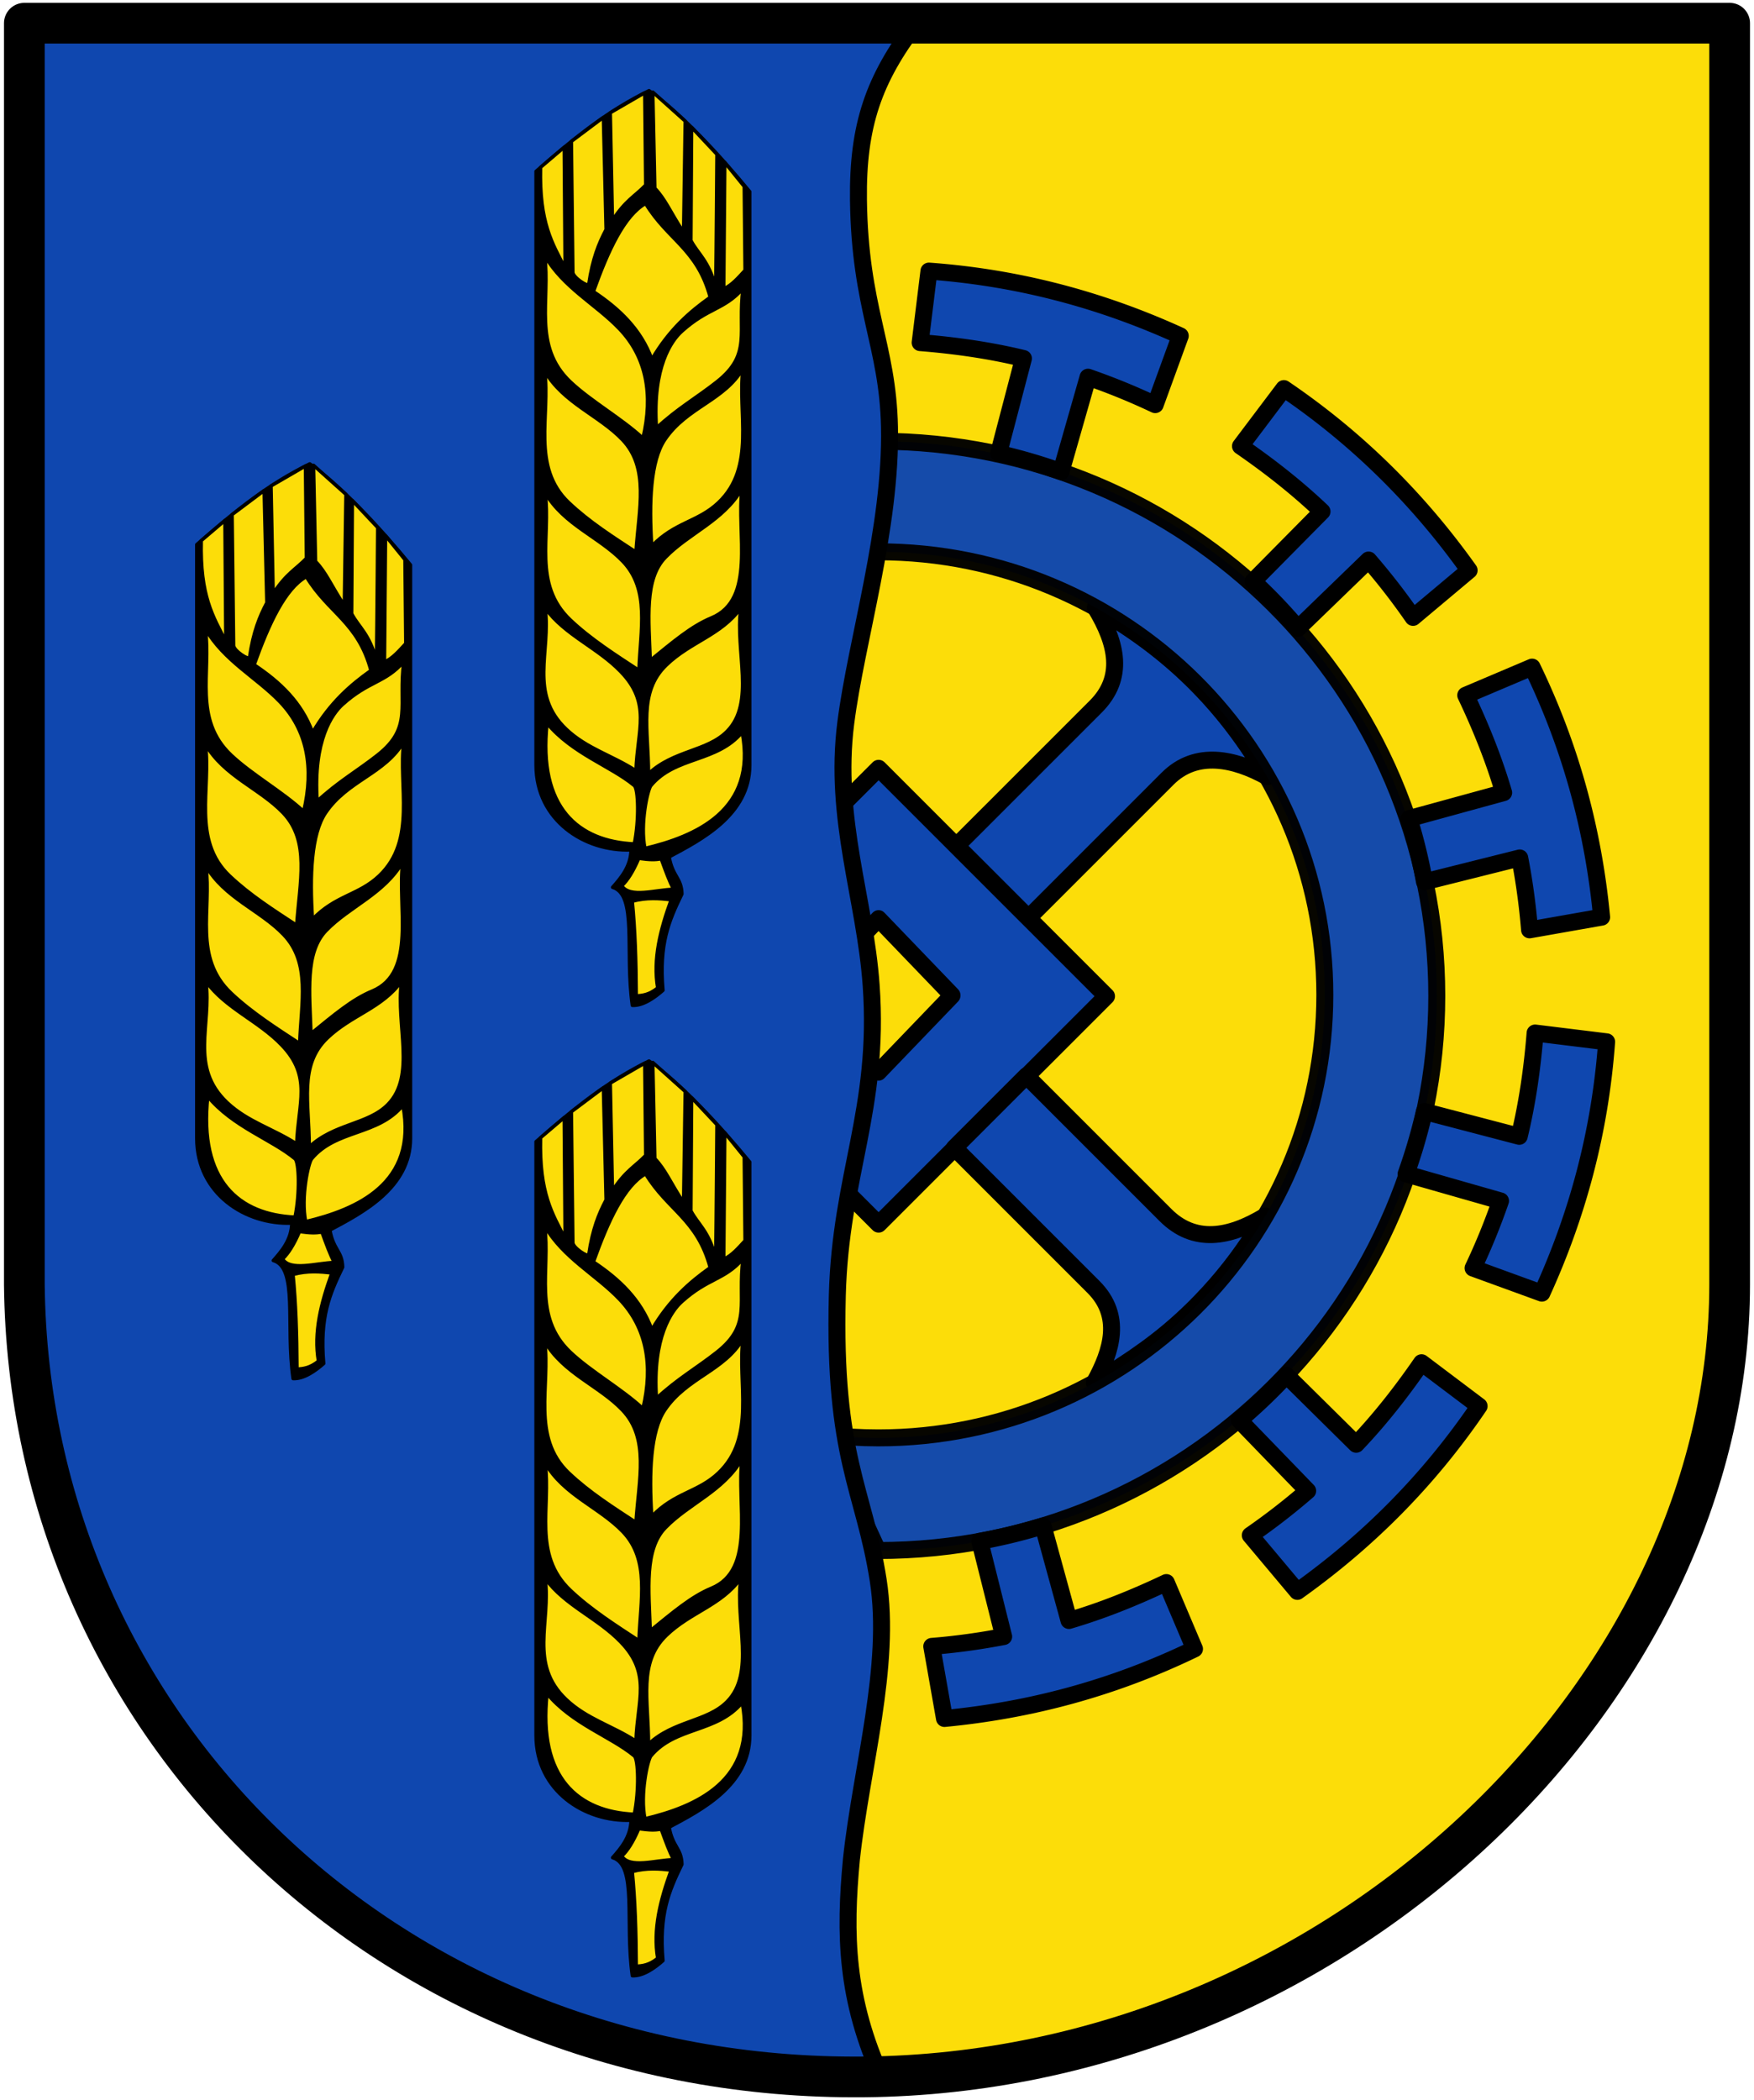
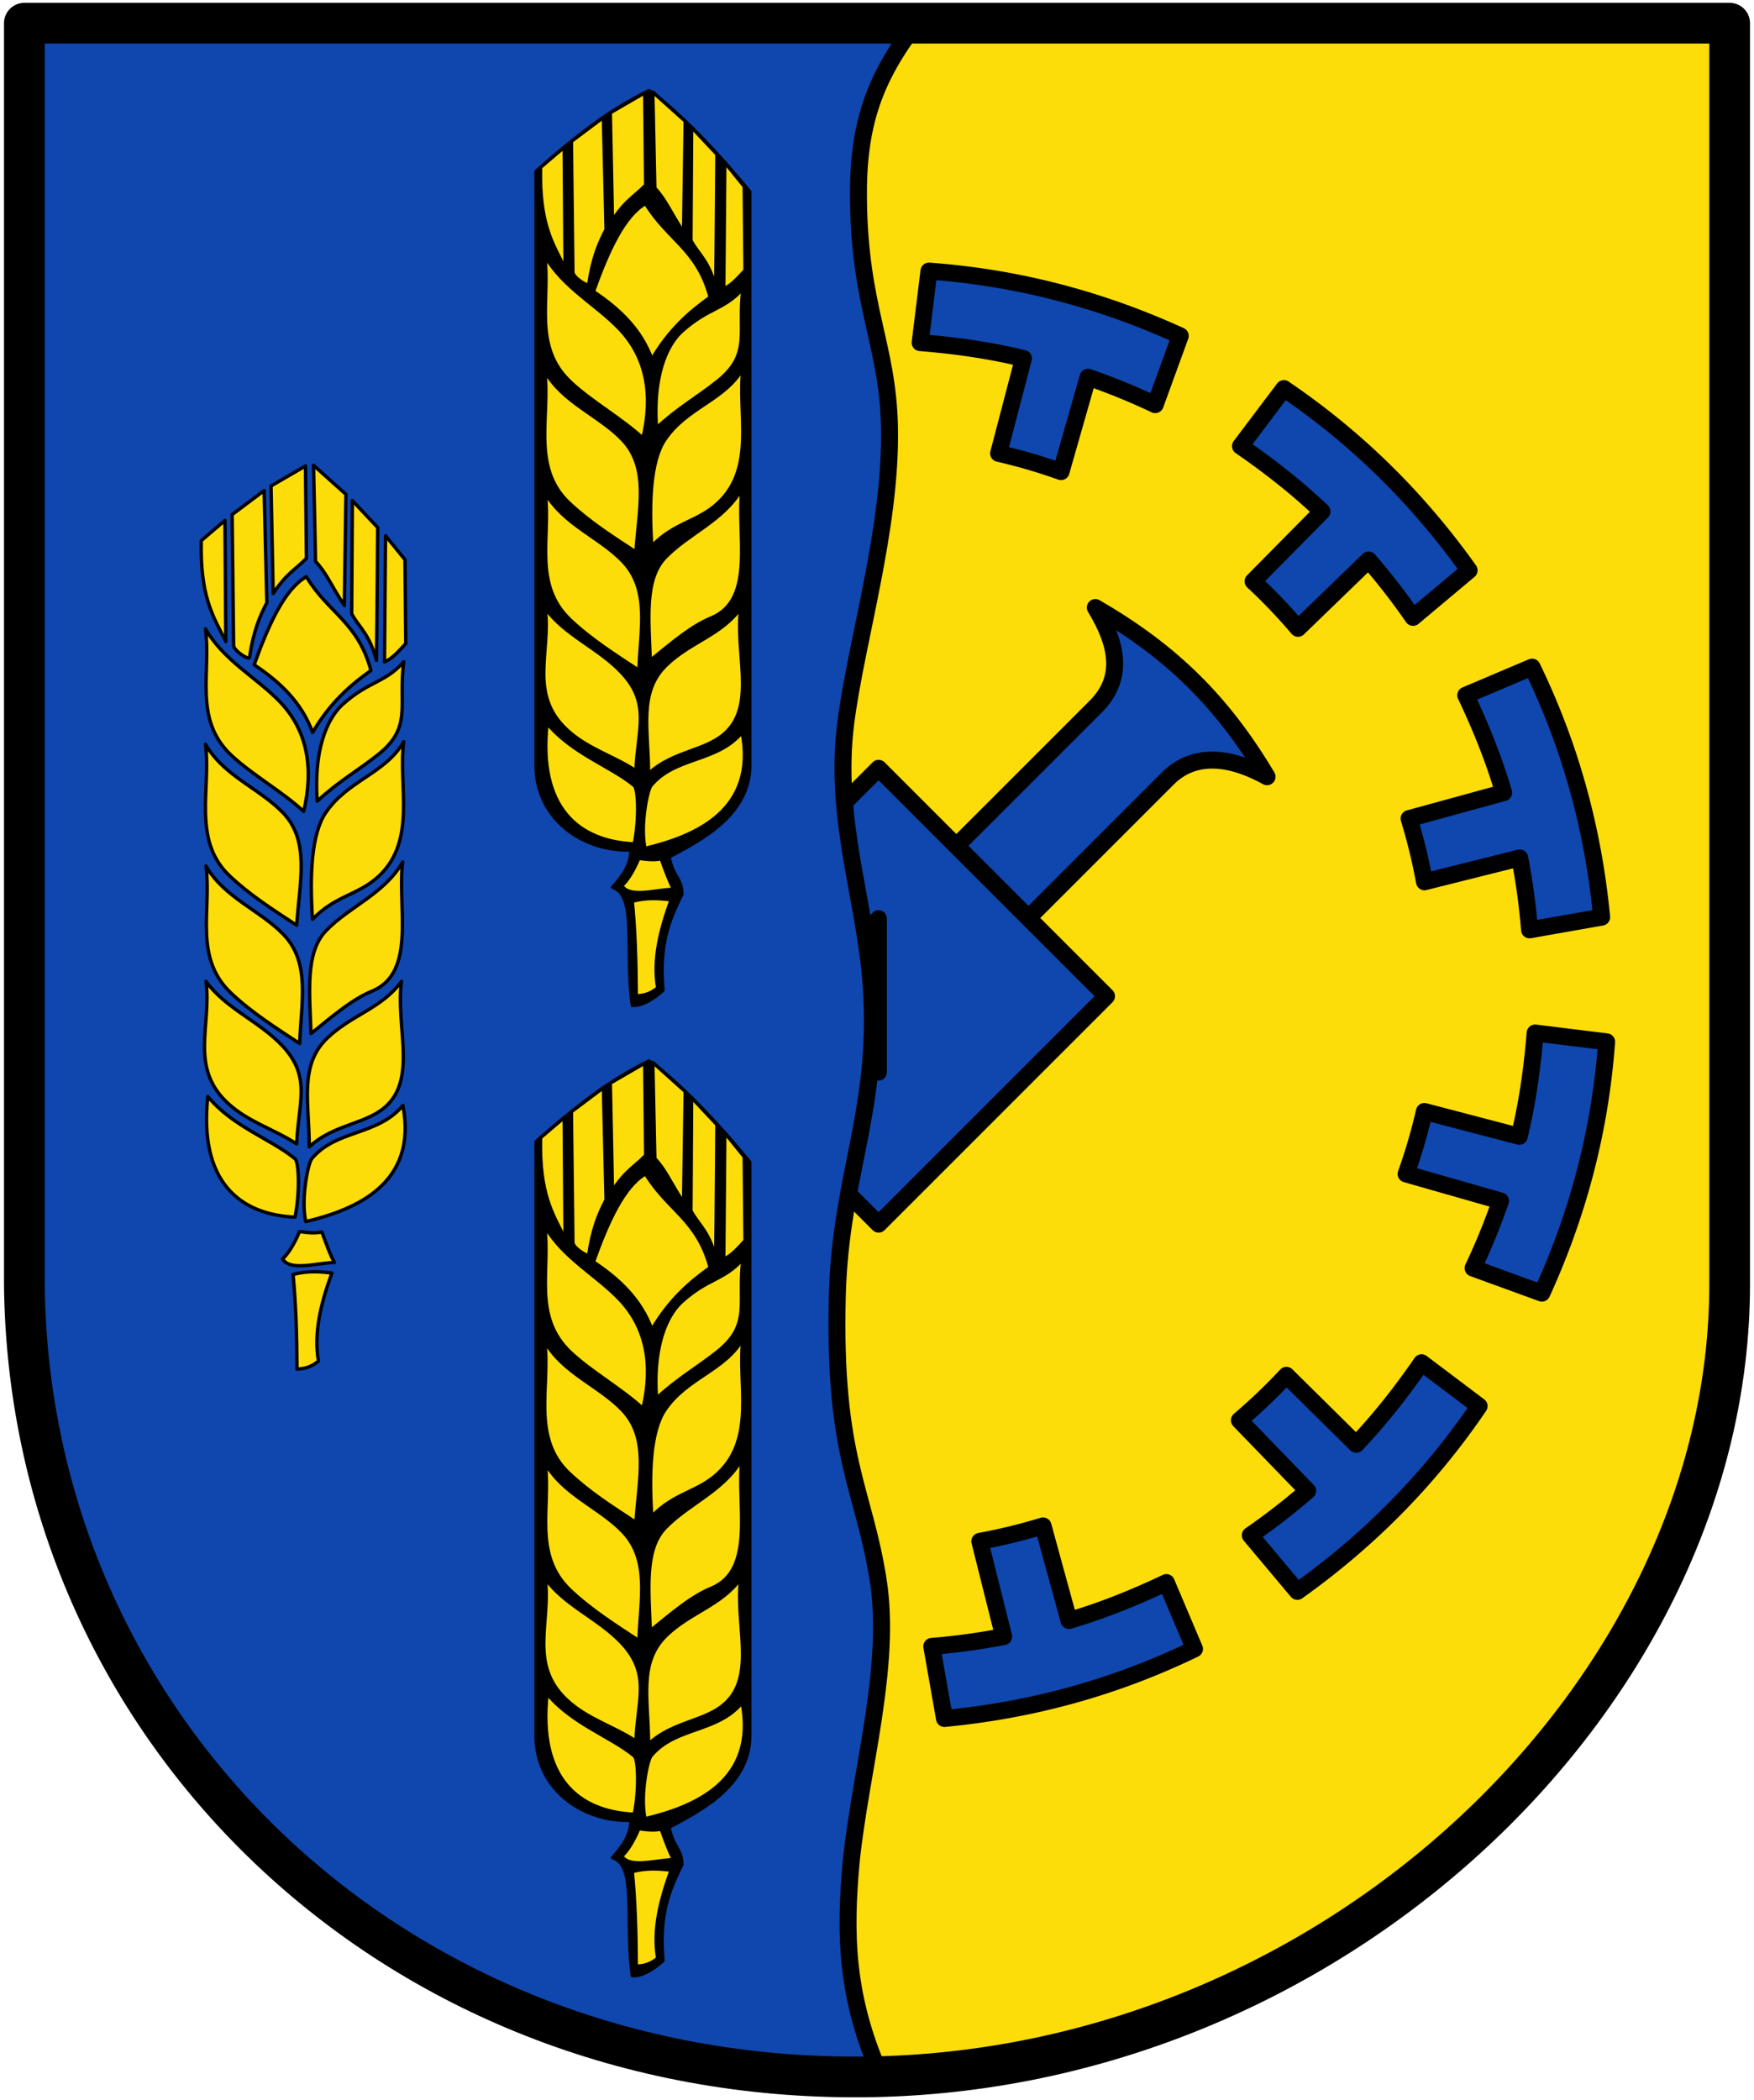
<svg xmlns="http://www.w3.org/2000/svg" height="619" width="517">
  <defs>
    <filter style="color-interpolation-filters:sRGB" id="a" x="-.012" width="1.024" y="-.012" height="1.024">
      <feGaussianBlur stdDeviation=".452" />
    </filter>
  </defs>
  <path d="M-41.823-51.661h502.645v371.735c0 119.817-115.915 232.254-255.113 233.575C66.51 554.971-40.464 450.75-41.823 320.074Z" style="fill:#fcdd09;stroke:none;stroke-width:12.35;stroke-linecap:round;stroke-linejoin:round;stroke-miterlimit:4;stroke-dasharray:none;stroke-opacity:1" transform="translate(49 58.5)" />
  <path transform="rotate(-135 36.616 19.102)" style="fill:#0f47af;stroke:#000;stroke-width:5;stroke-linecap:round;stroke-linejoin:round;stroke-miterlimit:4;stroke-dasharray:none;stroke-opacity:1" d="M-362.233-65.284h95v95h-95z" />
  <path d="m232.938 190.795 41.013-41.012c8.485-8.485 6.404-18.468-.101-29.216 22.63 13.056 37.603 28.002 50.623 49.866-9.492-5.25-20.824-7.922-29.31.563l-41.011 41.013z" style="fill:#0f47af;stroke:#000;stroke-width:5;stroke-linecap:round;stroke-linejoin:round;stroke-miterlimit:4;stroke-dasharray:none;stroke-opacity:1;filter:url(#a)" transform="translate(49 58.5)" />
-   <path style="fill:#0f47af;stroke:#000;stroke-width:5;stroke-linecap:round;stroke-linejoin:round;stroke-miterlimit:4;stroke-dasharray:none;stroke-opacity:1" d="m253.513 258.598 41.012 41.012c8.486 8.485 18.685 6.796 29.433.29-13.996 23.46-28.561 36.145-50.398 49.133 5.25-9.492 8.237-19.725-.248-28.21L232.3 279.811Z" transform="translate(49 58.5)" />
-   <path style="opacity:.97;fill:#0f47af;stroke:#000;stroke-width:5;stroke-linecap:round;stroke-linejoin:round;stroke-miterlimit:4;stroke-dasharray:none;stroke-opacity:1" d="M209.9 104.14c72.68 0 131.6 58.463 131.6 130.58 0 72.117-58.92 130.58-131.6 130.58-5.373 0-10.672-.32-15.876-.94l15.726 34.14c90.989 0 164.75-73.19 164.75-163.475S300.739 71.55 209.75 71.55z" transform="translate(49 58.5)" />
  <path style="fill:#0f47af;stroke:#000;stroke-width:5;stroke-linecap:round;stroke-linejoin:round;stroke-miterlimit:4;stroke-dasharray:none;stroke-opacity:1" d="m239.804 395.786 7.03 28.074a195.43 195.43 0 0 1-21.192 2.897l3.744 21.245c24.93-2.382 49.528-8.8 73.695-20.502l-8.295-19.554c-9.591 4.563-19.162 8.373-28.703 11.175l-7.644-27.877c-7.536 2.293-13.304 3.546-18.635 4.542zM316.313 360.114l20.125 20.797a195.428 195.428 0 0 1-16.904 13.105l13.865 16.526c20.398-14.527 38.492-32.385 53.57-54.603l-16.96-12.787c-6.025 8.748-12.408 16.833-19.27 24.03l-20.559-20.32c-5.38 5.754-9.748 9.723-13.867 13.252zM365.457 287.509l27.828 7.948a195.426 195.426 0 0 1-8.087 19.802l20.27 7.38c10.402-22.78 17.143-47.293 19.092-74.074l-21.081-2.593c-.844 10.588-2.33 20.781-4.674 30.446l-27.964-7.32c-1.782 7.674-3.58 13.295-5.384 18.41zM370.875 201.402l28.074-7.03c1.337 6.89 2.3 13.955 2.897 21.192l21.244-3.744c-2.38-24.93-8.8-49.528-20.502-73.695l-19.554 8.295c4.563 9.591 8.373 19.161 11.175 28.703l-27.877 7.644c2.294 7.536 3.547 13.304 4.543 18.635zM333.6 126.69l20.798-20.125a195.428 195.428 0 0 1 13.105 16.904l16.526-13.865c-14.527-20.398-32.385-38.492-54.603-53.57l-12.787 16.96c8.748 6.025 16.833 12.408 24.03 19.27l-20.32 20.56c5.754 5.379 9.723 9.747 13.252 13.866zM263.753 80.505l7.948-27.828a195.428 195.428 0 0 1 19.802 8.087l7.38-20.27c-22.78-10.402-47.293-17.143-74.073-19.092l-2.593 21.081c10.587.844 20.78 2.33 30.445 4.674l-7.319 27.964c7.674 1.782 13.295 3.581 18.41 5.384z" transform="translate(49 58.5)" />
-   <path style="fill:#fcdd09;stroke:#000;stroke-width:5.002;stroke-linecap:round;stroke-linejoin:round;stroke-miterlimit:4;stroke-dasharray:none;stroke-opacity:1" transform="matrix(-.693 -.721 .693 -.721 49 58.5)" d="M-330.033-27.062h31.317V4.255h-31.317z" />
+   <path style="fill:#fcdd09;stroke:#000;stroke-width:5.002;stroke-linecap:round;stroke-linejoin:round;stroke-miterlimit:4;stroke-dasharray:none;stroke-opacity:1" transform="matrix(-.693 -.721 .693 -.721 49 58.5)" d="M-330.033-27.062h31.317V4.255z" />
  <path d="M221.073-51.661C208.53-35.121 203.761-21.563 204.035.43c.398 31.867 8.649 42.798 9.143 66.904.608 29.683-9.771 62.88-12.882 87.265-3.612 28.305 5.672 51.806 7.48 77.293 2.596 36.606-9.054 55.977-9.974 91.421-1.24 47.8 7.859 57.068 12.051 83.941 3.942 25.264-4.989 55.265-7.895 82.28-2.077 22.037-1.737 41.097 9.153 64.946-127.694-.16-253.34-96.795-252.934-234.406l1.099-371.588z" style="fill:#0f47af;stroke:#000;stroke-width:5;stroke-linecap:round;stroke-linejoin:round;stroke-miterlimit:4;stroke-dasharray:none;stroke-opacity:1" transform="translate(49 58.5)" />
  <path d="M142.308-31.784C130.513-26.052 120.795-18.367 109-8v175c0 16.386 14.41 25.567 28 25-.073 4.927-3.1 8.37-5.44 11.028 7.34 2.151 3.56 18.934 5.824 34.797 3.169.174 6.627-2.313 9.028-4.441-1.187-13.67 1.733-20.442 5.588-28.384-.11-4.803-2.704-5.01-3.763-10.943C157.747 188.99 172 181.686 172 167V-2c-9.205-11.186-20.487-23.293-29.692-29.784z" style="fill:#000;stroke:#000;stroke-width:1px;stroke-linecap:round;stroke-linejoin:round;stroke-opacity:1" transform="translate(49 58.5)" />
  <path style="fill:#fcdd09;stroke:#000;stroke-width:1px;stroke-linecap:round;stroke-linejoin:round;stroke-opacity:1" d="M137.37 207.133c.818 8.221 1.128 17.38 1.175 27.914 1.859-.166 3.696-.278 6.318-2.35-1.452-8.437.752-17.18 3.966-26.005-3.554-.385-7.138-.71-11.46.44zm1.91-12.635c-1.665 3.944-3.33 6.484-4.996 8.08 2.34 3.702 10.022 1.146 15.28 1.029-1.224-2.174-2.302-5.217-3.673-8.962-1.86.294-3.227.32-6.611-.147zm3.39-58.361c-.414-12.114-1.764-23.887 4.428-30.31 6.922-7.178 17.158-10.82 22.609-20.261-1.698 12.963 4.194 32.589-9 38.037-5.91 2.441-11.25 7.028-18.036 12.534zm.442-33.683c-.856-12.848-.343-25.127 3.84-31.337C153.436 61.485 164.55 59.562 170 50.12c-1.698 12.964 3.873 28.976-7.237 39.507-6.063 5.747-12.866 5.725-19.652 12.827zm1.383-34.81c-1.225-18.047 4.512-25.817 7.451-28.47 7.825-7.064 12.457-6.266 18.055-12.623-1.698 12.964 2.704 19.258-7.678 27.46-5.94 4.693-11.63 7.854-17.828 13.633zm-2.343 101.905c.025-12.995-3.087-24.034 5.308-32.072 7.204-6.896 16.13-8.763 21.875-16.736-1.699 12.964 4.314 27.8-4.005 36.275-5.852 5.962-15.804 5.578-23.178 12.533zm27.601-12.222c-7.406 8.96-19.686 7.049-26.886 15.72-.978 1.179-3.227 11.402-1.763 18.512 14.842-3.53 33.079-11.205 28.65-34.232zm-57.507-2.645c7.407 8.96 18.806 12.632 25.711 18.365 1.179.979 1.465 10.08 0 17.19-16.457-.74-28.377-10.617-25.71-35.555zm26.204 13.986c.415-12.114 4.556-19.774-4.427-29.134-6.906-7.195-16.571-10.82-22.315-18.793 1.698 12.964-4.902 25.156 6.208 35.687 6.063 5.747 13.747 7.782 20.534 12.24zm.881-29.593c.415-12.114 3.234-23.74-4.72-32.072-6.887-7.212-17.453-10.82-22.903-20.262 1.698 12.964-3.727 26.919 7.383 37.45 6.063 5.747 13.454 10.427 20.24 14.884zm-.881-34.858c.855-12.848 3.968-24.768-3.987-33.1-6.886-7.213-17.452-10.82-22.902-20.262 1.698 12.964-4.02 28.241 7.09 38.772 6.063 5.747 13.012 10.133 19.799 14.59zm26.186-114.83 5.731 7.086.244 24.7c-1.981 2.15-3.921 4.42-6.28 5.435zm-9.78-10.349 7.464 7.95s-.196 28.19-.352 39.16c-2.132-7.953-5.168-9.713-7.312-13.76zm-11.44-10.386 9.554 8.555-.478 32.775c-3.912-6.006-5.346-9.728-8.479-13.004zm-26.114 16.246-6.97 5.935c-.404 16.428 3.486 22.371 7.233 29.74zm11.556-8.8-9.44 7.074.443 38.583c.017 1.499 4.541 4.472 4.683 3.512 1.103-7.512 2.964-12.064 5.108-16.11zm12.182-7.254-10.15 5.888.632 31.724c3.912-6.006 6.668-7.134 9.801-10.41zm-.533 101.814c3.06-12.848 1.03-23.887-6.925-32.219-6.887-7.212-16.57-12.142-22.021-21.584 1.698 12.964-3.58 26.625 7.53 37.156 6.063 5.747 15.217 10.868 21.416 16.647zm.78-69.179c6.532 10.788 15.238 13.41 19.044 27.645-5.91 4.172-12.049 9.468-17.188 18.263-3.257-8.91-9.688-14.933-17.231-19.946 4.337-12.122 9.094-22.394 15.375-25.962z" transform="translate(49 58.5)" />
  <path style="fill:#000;stroke:#000;stroke-width:1px;stroke-linecap:round;stroke-linejoin:round;stroke-opacity:1" d="M142.308-31.784C130.513-26.052 120.795-18.367 109-8v175c0 16.386 14.41 25.567 28 25-.073 4.927-3.1 8.37-5.44 11.028 7.34 2.151 3.56 18.934 5.824 34.797 3.169.174 6.627-2.313 9.028-4.441-1.187-13.67 1.733-20.442 5.588-28.384-.11-4.803-2.704-5.01-3.763-10.943C157.747 188.99 172 181.686 172 167V-2c-9.205-11.186-20.487-23.293-29.692-29.784z" transform="translate(49 344.5)" />
  <path d="M137.37 207.133c.818 8.221 1.128 17.38 1.175 27.914 1.859-.166 3.696-.278 6.318-2.35-1.452-8.437.752-17.18 3.966-26.005-3.554-.385-7.138-.71-11.46.44zm1.91-12.635c-1.665 3.944-3.33 6.484-4.996 8.08 2.34 3.702 10.022 1.146 15.28 1.029-1.224-2.174-2.302-5.217-3.673-8.962-1.86.294-3.227.32-6.611-.147zm3.39-58.361c-.414-12.114-1.764-23.887 4.428-30.31 6.922-7.178 17.158-10.82 22.609-20.261-1.698 12.963 4.194 32.589-9 38.037-5.91 2.441-11.25 7.028-18.036 12.534zm.442-33.683c-.856-12.848-.343-25.127 3.84-31.337C153.436 61.485 164.55 59.562 170 50.12c-1.698 12.964 3.873 28.976-7.237 39.507-6.063 5.747-12.866 5.725-19.652 12.827zm1.383-34.81c-1.225-18.047 4.512-25.817 7.451-28.47 7.825-7.064 12.457-6.266 18.055-12.623-1.698 12.964 2.704 19.258-7.678 27.46-5.94 4.693-11.63 7.854-17.828 13.633zm-2.343 101.905c.025-12.995-3.087-24.034 5.308-32.072 7.204-6.896 16.13-8.763 21.875-16.736-1.699 12.964 4.314 27.8-4.005 36.275-5.852 5.962-15.804 5.578-23.178 12.533zm27.601-12.222c-7.406 8.96-19.686 7.049-26.886 15.72-.978 1.179-3.227 11.402-1.763 18.512 14.842-3.53 33.079-11.205 28.65-34.232zm-57.507-2.645c7.407 8.96 18.806 12.632 25.711 18.365 1.179.979 1.465 10.08 0 17.19-16.457-.74-28.377-10.617-25.71-35.555zm26.204 13.986c.415-12.114 4.556-19.774-4.427-29.134-6.906-7.195-16.571-10.82-22.315-18.793 1.698 12.964-4.902 25.156 6.208 35.687 6.063 5.747 13.747 7.782 20.534 12.24zm.881-29.593c.415-12.114 3.234-23.74-4.72-32.072-6.887-7.212-17.453-10.82-22.903-20.262 1.698 12.964-3.727 26.919 7.383 37.45 6.063 5.747 13.454 10.427 20.24 14.884zm-.881-34.858c.855-12.848 3.968-24.768-3.987-33.1-6.886-7.213-17.452-10.82-22.902-20.262 1.698 12.964-4.02 28.241 7.09 38.772 6.063 5.747 13.012 10.133 19.799 14.59zm26.186-114.83 5.731 7.086.244 24.7c-1.981 2.15-3.921 4.42-6.28 5.435zm-9.78-10.349 7.464 7.95s-.196 28.19-.352 39.16c-2.132-7.953-5.168-9.713-7.312-13.76zm-11.44-10.386 9.554 8.555-.478 32.775c-3.912-6.006-5.346-9.728-8.479-13.004zm-26.114 16.246-6.97 5.935c-.404 16.428 3.486 22.371 7.233 29.74zm11.556-8.8-9.44 7.074.443 38.583c.017 1.499 4.541 4.472 4.683 3.512 1.103-7.512 2.964-12.064 5.108-16.11zm12.182-7.254-10.15 5.888.632 31.724c3.912-6.006 6.668-7.134 9.801-10.41zm-.533 101.814c3.06-12.848 1.03-23.887-6.925-32.219-6.887-7.212-16.57-12.142-22.021-21.584 1.698 12.964-3.58 26.625 7.53 37.156 6.063 5.747 15.217 10.868 21.416 16.647zm.78-69.179c6.532 10.788 15.238 13.41 19.044 27.645-5.91 4.172-12.049 9.468-17.188 18.263-3.257-8.91-9.688-14.933-17.231-19.946 4.337-12.122 9.094-22.394 15.375-25.962z" style="fill:#fcdd09;stroke:#000;stroke-width:1px;stroke-linecap:round;stroke-linejoin:round;stroke-opacity:1" transform="translate(49 344.5)" />
-   <path style="fill:#000;stroke:#000;stroke-width:1px;stroke-linecap:round;stroke-linejoin:round;stroke-opacity:1" d="M142.308-31.784C130.513-26.052 120.795-18.367 109-8v175c0 16.386 14.41 25.567 28 25-.073 4.927-3.1 8.37-5.44 11.028 7.34 2.151 3.56 18.934 5.824 34.797 3.169.174 6.627-2.313 9.028-4.441-1.187-13.67 1.733-20.442 5.588-28.384-.11-4.803-2.704-5.01-3.763-10.943C157.747 188.99 172 181.686 172 167V-2c-9.205-11.186-20.487-23.293-29.692-29.784z" transform="translate(-51 168.5)" />
  <path d="M137.37 207.133c.818 8.221 1.128 17.38 1.175 27.914 1.859-.166 3.696-.278 6.318-2.35-1.452-8.437.752-17.18 3.966-26.005-3.554-.385-7.138-.71-11.46.44zm1.91-12.635c-1.665 3.944-3.33 6.484-4.996 8.08 2.34 3.702 10.022 1.146 15.28 1.029-1.224-2.174-2.302-5.217-3.673-8.962-1.86.294-3.227.32-6.611-.147zm3.39-58.361c-.414-12.114-1.764-23.887 4.428-30.31 6.922-7.178 17.158-10.82 22.609-20.261-1.698 12.963 4.194 32.589-9 38.037-5.91 2.441-11.25 7.028-18.036 12.534zm.442-33.683c-.856-12.848-.343-25.127 3.84-31.337C153.436 61.485 164.55 59.562 170 50.12c-1.698 12.964 3.873 28.976-7.237 39.507-6.063 5.747-12.866 5.725-19.652 12.827zm1.383-34.81c-1.225-18.047 4.512-25.817 7.451-28.47 7.825-7.064 12.457-6.266 18.055-12.623-1.698 12.964 2.704 19.258-7.678 27.46-5.94 4.693-11.63 7.854-17.828 13.633zm-2.343 101.905c.025-12.995-3.087-24.034 5.308-32.072 7.204-6.896 16.13-8.763 21.875-16.736-1.699 12.964 4.314 27.8-4.005 36.275-5.852 5.962-15.804 5.578-23.178 12.533zm27.601-12.222c-7.406 8.96-19.686 7.049-26.886 15.72-.978 1.179-3.227 11.402-1.763 18.512 14.842-3.53 33.079-11.205 28.65-34.232zm-57.507-2.645c7.407 8.96 18.806 12.632 25.711 18.365 1.179.979 1.465 10.08 0 17.19-16.457-.74-28.377-10.617-25.71-35.555zm26.204 13.986c.415-12.114 4.556-19.774-4.427-29.134-6.906-7.195-16.571-10.82-22.315-18.793 1.698 12.964-4.902 25.156 6.208 35.687 6.063 5.747 13.747 7.782 20.534 12.24zm.881-29.593c.415-12.114 3.234-23.74-4.72-32.072-6.887-7.212-17.453-10.82-22.903-20.262 1.698 12.964-3.727 26.919 7.383 37.45 6.063 5.747 13.454 10.427 20.24 14.884zm-.881-34.858c.855-12.848 3.968-24.768-3.987-33.1-6.886-7.213-17.452-10.82-22.902-20.262 1.698 12.964-4.02 28.241 7.09 38.772 6.063 5.747 13.012 10.133 19.799 14.59zm26.186-114.83 5.731 7.086.244 24.7c-1.981 2.15-3.921 4.42-6.28 5.435zm-9.78-10.349 7.464 7.95s-.196 28.19-.352 39.16c-2.132-7.953-5.168-9.713-7.312-13.76zm-11.44-10.386 9.554 8.555-.478 32.775c-3.912-6.006-5.346-9.728-8.479-13.004zm-26.114 16.246-6.97 5.935c-.404 16.428 3.486 22.371 7.233 29.74zm11.556-8.8-9.44 7.074.443 38.583c.017 1.499 4.541 4.472 4.683 3.512 1.103-7.512 2.964-12.064 5.108-16.11zm12.182-7.254-10.15 5.888.632 31.724c3.912-6.006 6.668-7.134 9.801-10.41zm-.533 101.814c3.06-12.848 1.03-23.887-6.925-32.219-6.887-7.212-16.57-12.142-22.021-21.584 1.698 12.964-3.58 26.625 7.53 37.156 6.063 5.747 15.217 10.868 21.416 16.647zm.78-69.179c6.532 10.788 15.238 13.41 19.044 27.645-5.91 4.172-12.049 9.468-17.188 18.263-3.257-8.91-9.688-14.933-17.231-19.946 4.337-12.122 9.094-22.394 15.375-25.962z" style="fill:#fcdd09;stroke:#000;stroke-width:1px;stroke-linecap:round;stroke-linejoin:round;stroke-opacity:1" transform="translate(-51 168.5)" />
  <path style="fill:none;stroke:#000;stroke-width:12;stroke-linecap:round;stroke-linejoin:round;stroke-miterlimit:4;stroke-dasharray:none;stroke-opacity:1" d="M-41.823-51.661h502.645v371.735c0 119.817-115.915 232.254-255.113 233.575C66.51 554.971-40.464 450.75-41.823 320.074Z" transform="translate(49 58.5)" />
</svg>